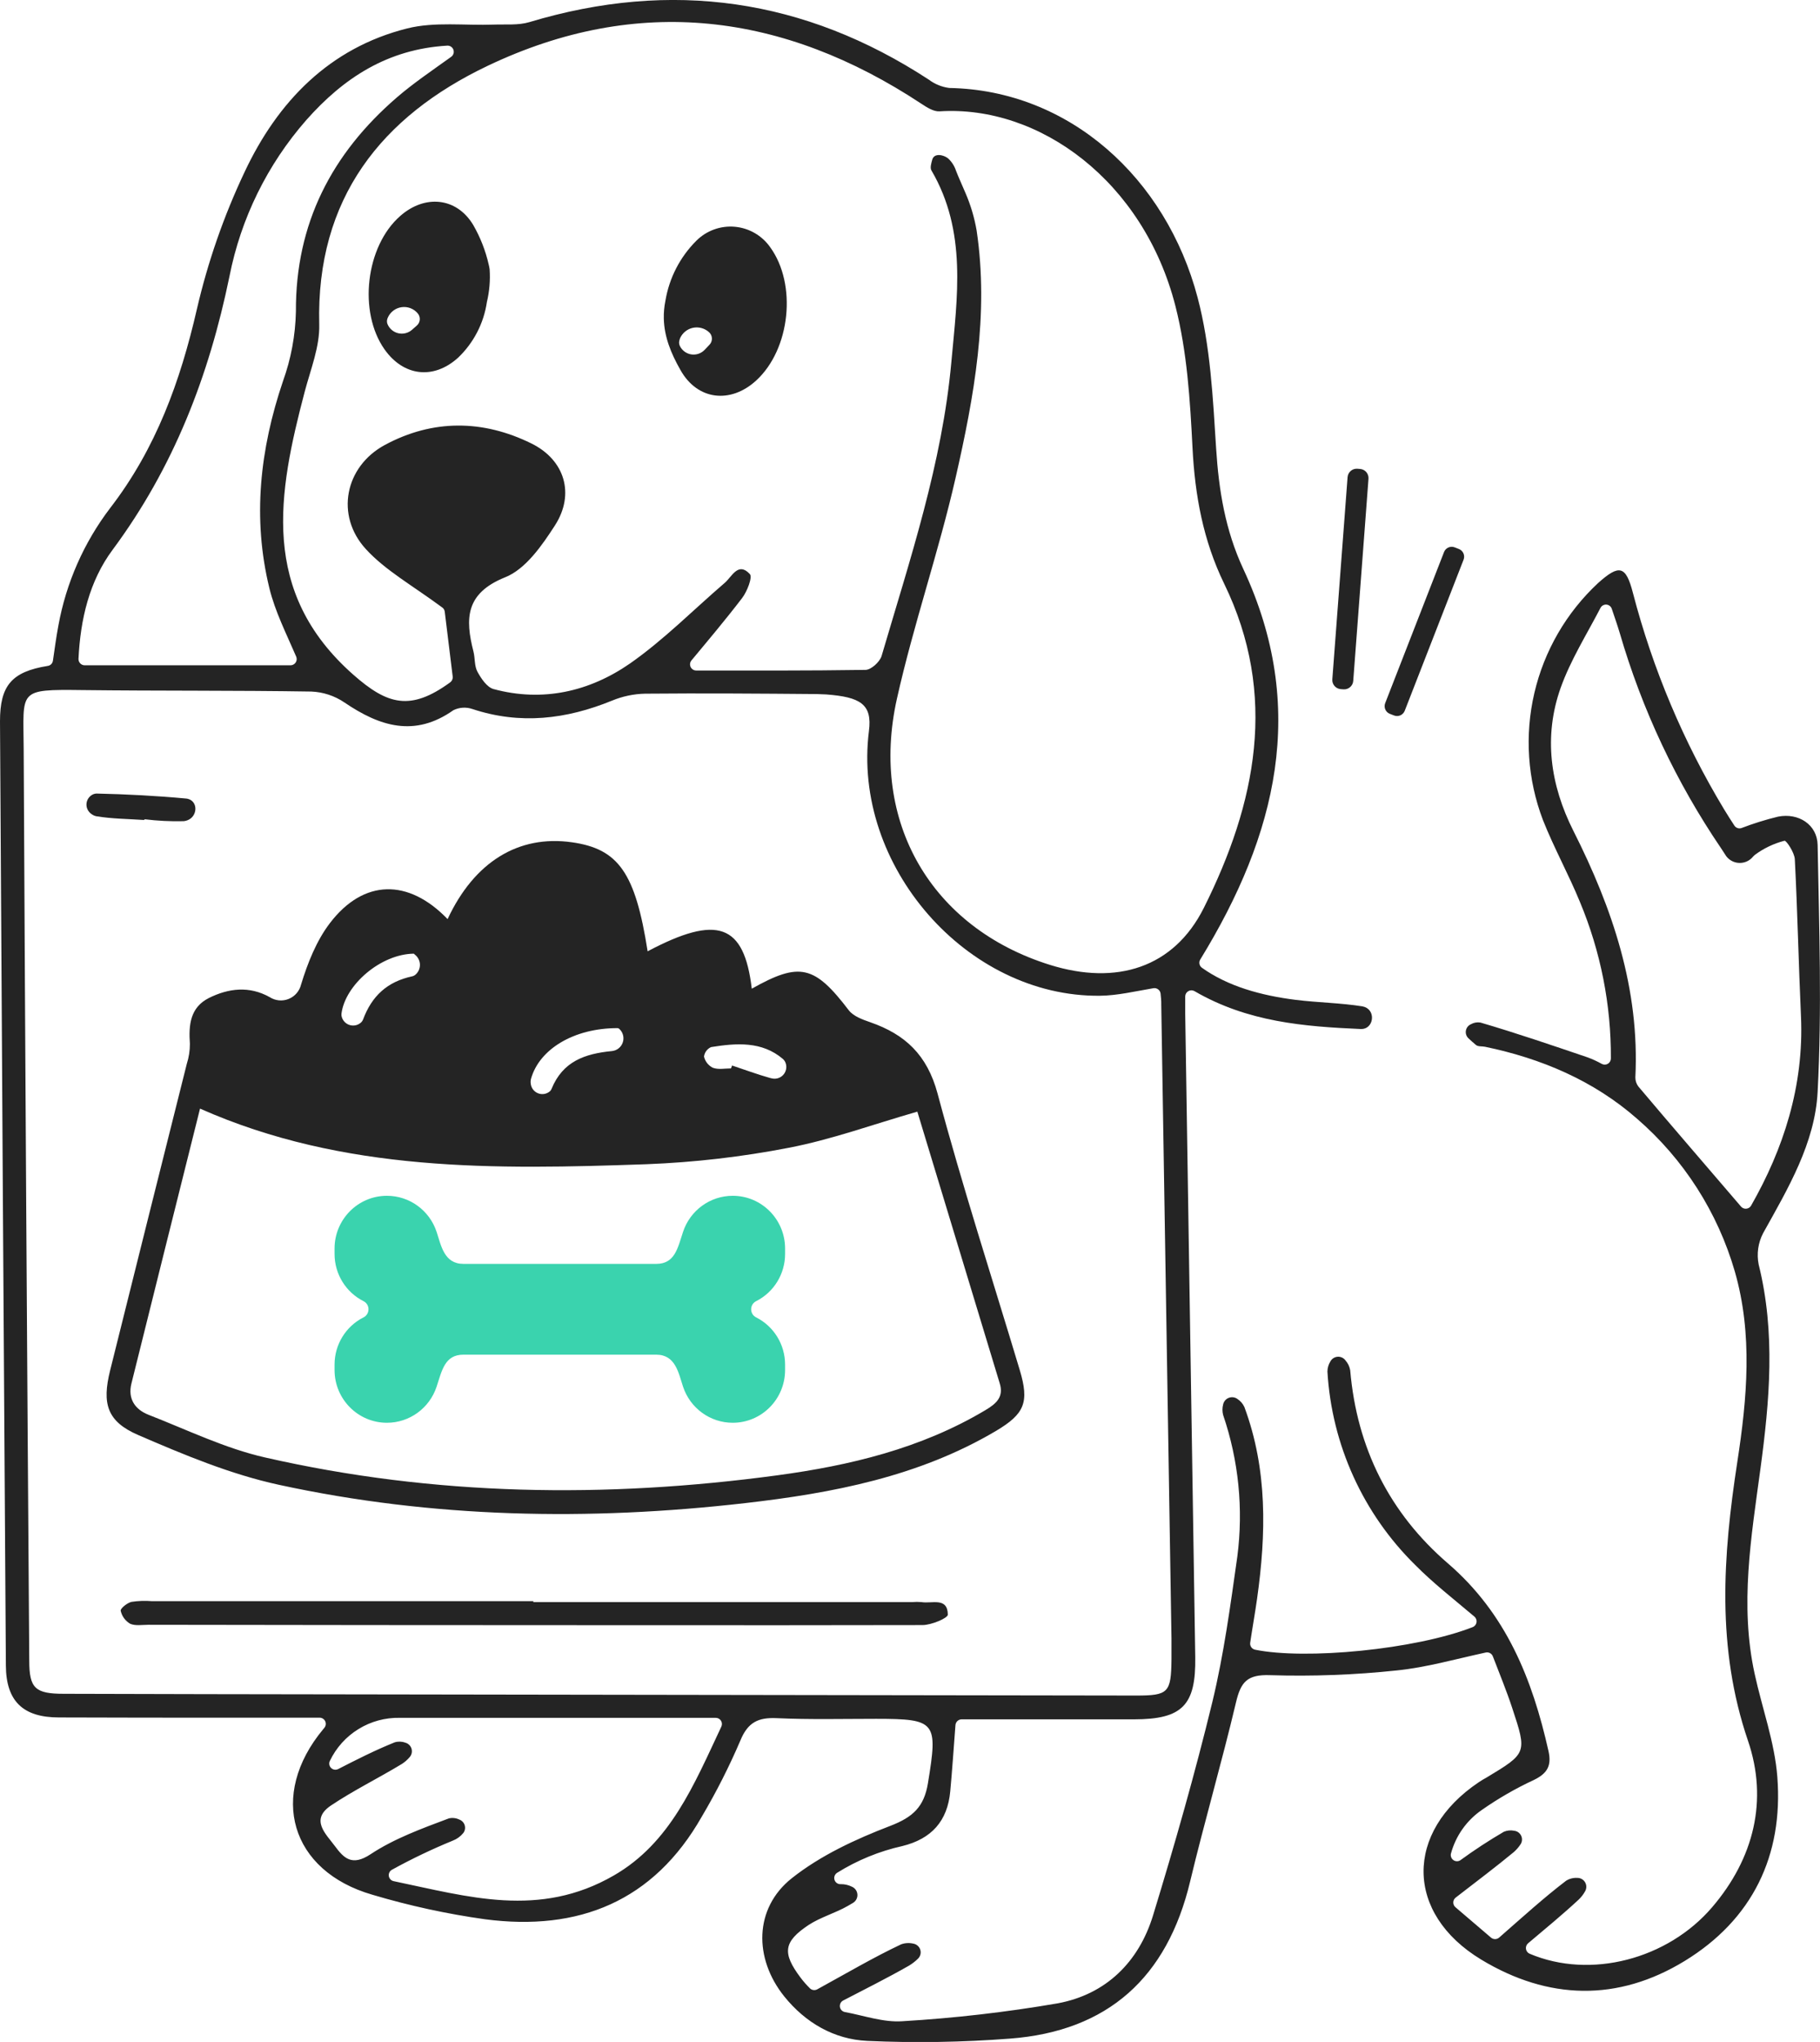
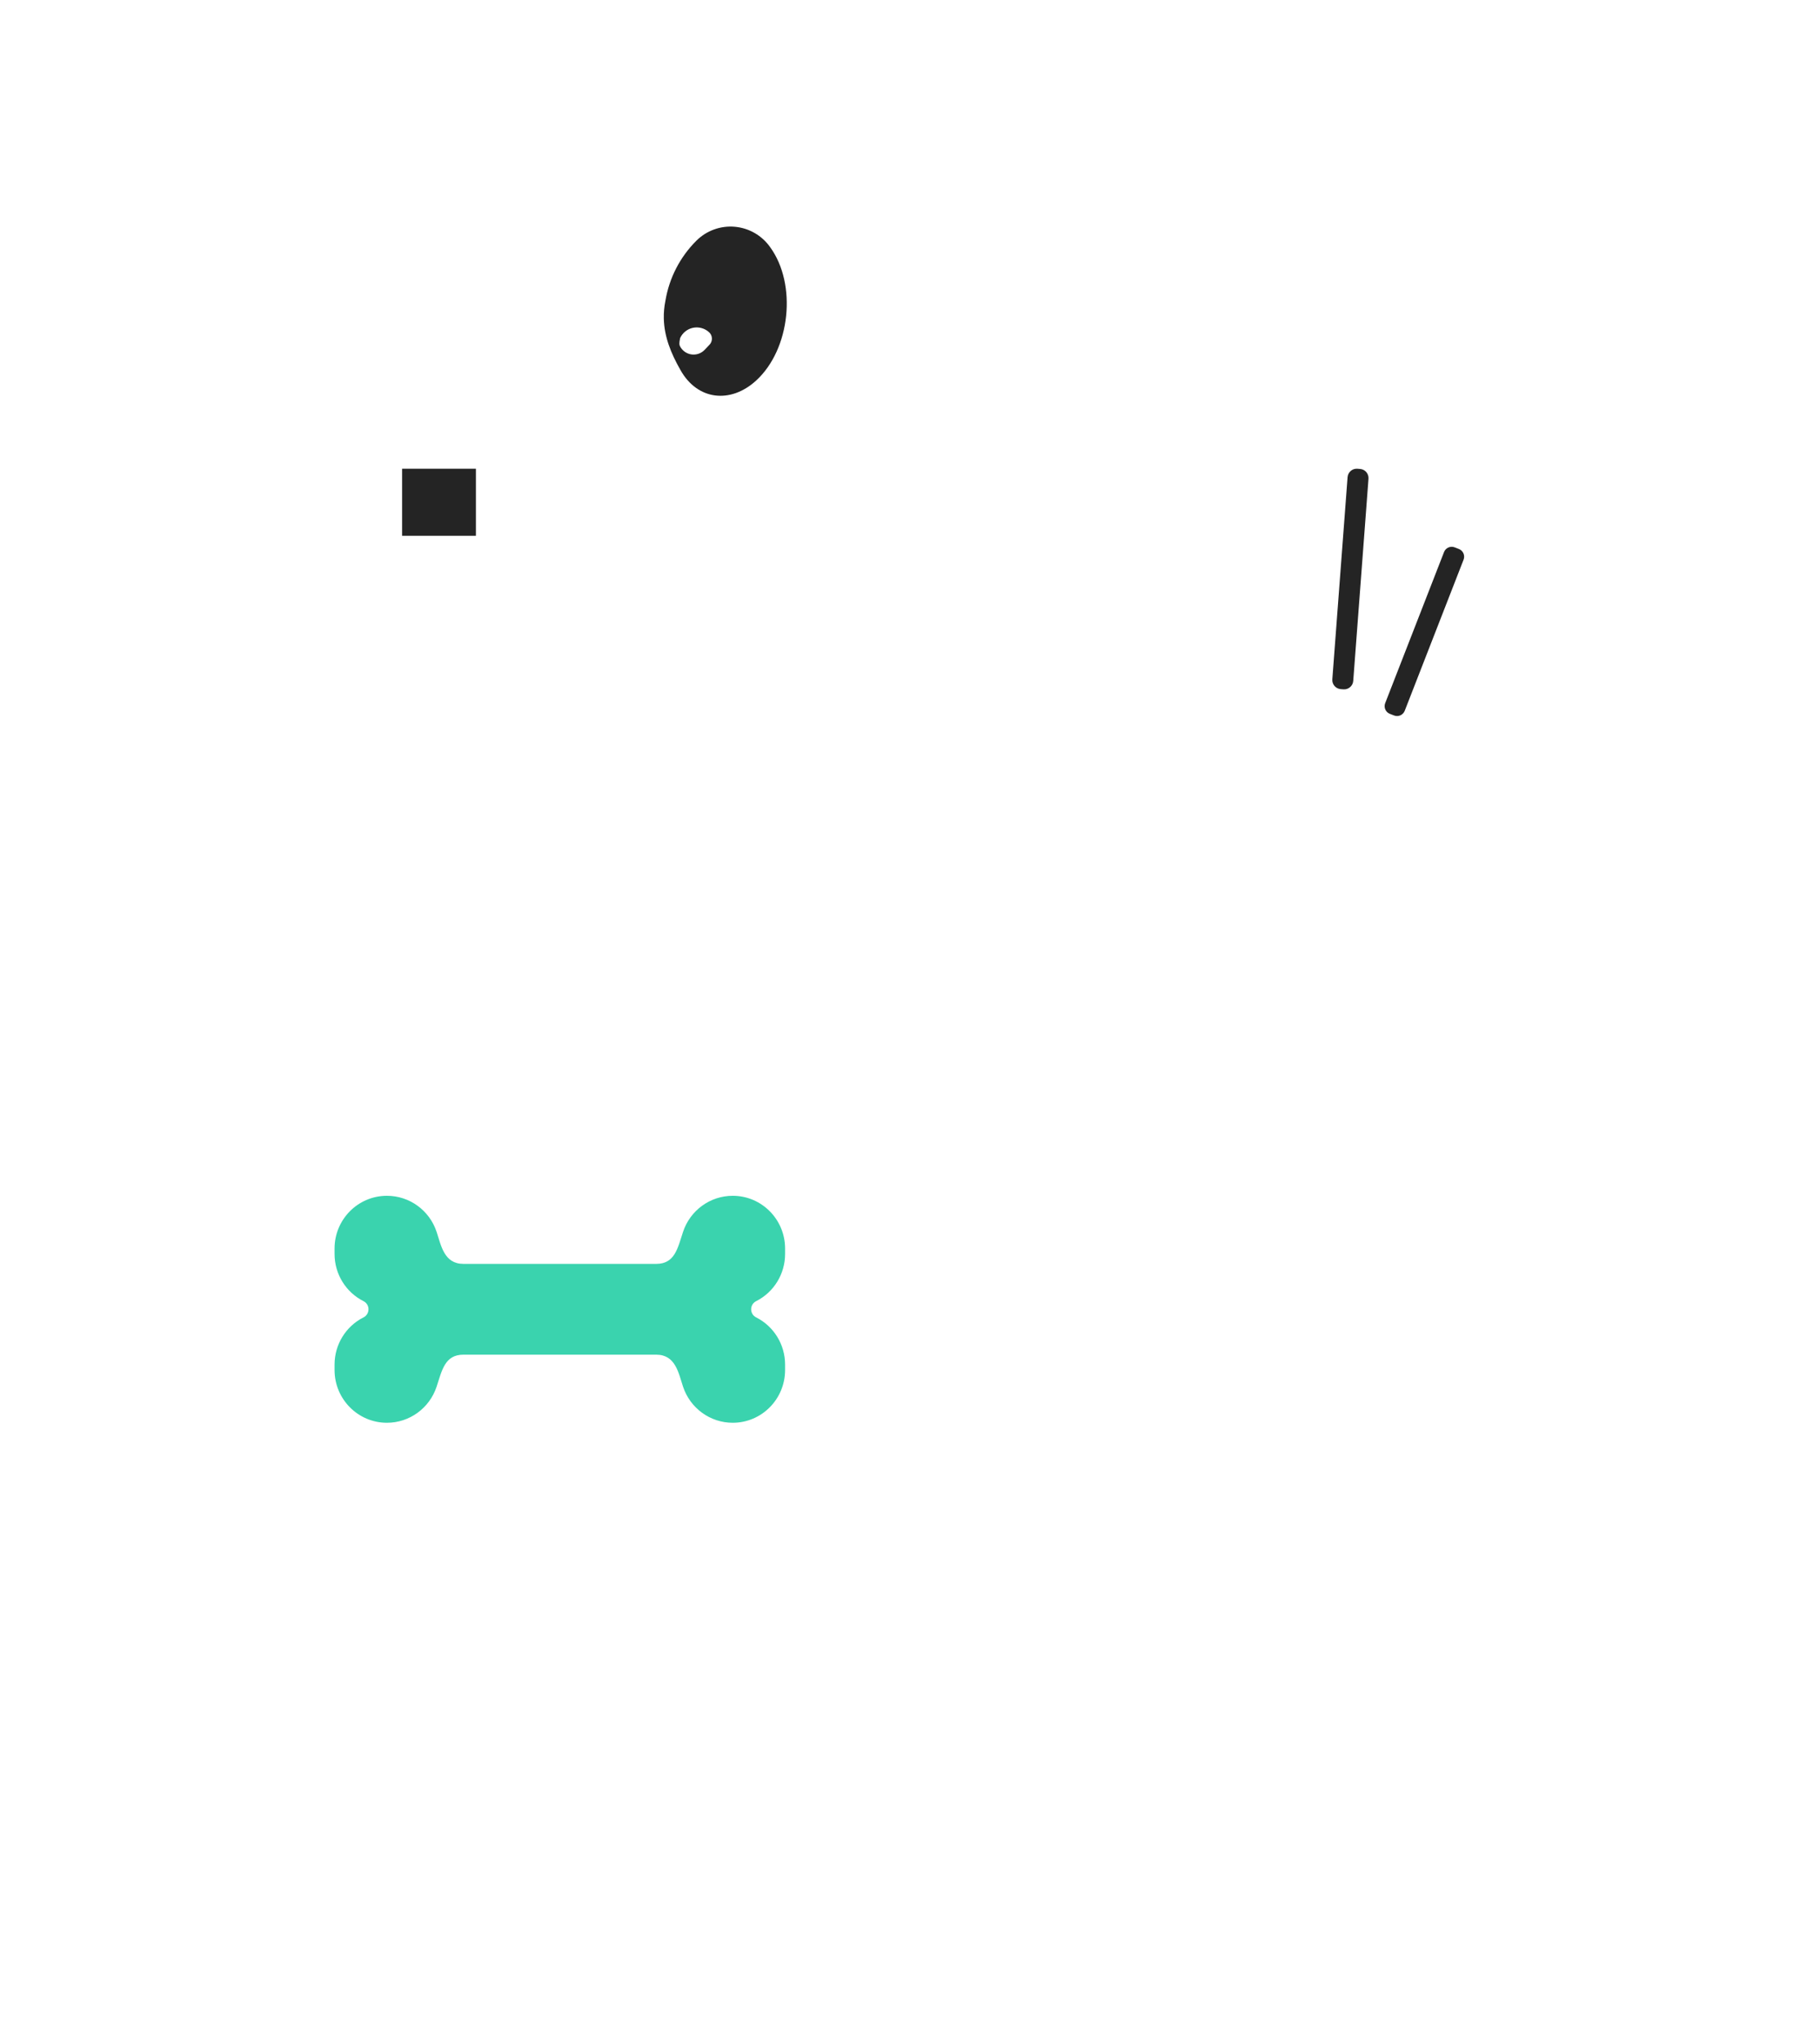
<svg xmlns="http://www.w3.org/2000/svg" width="255" height="286" viewBox="0 0 255 286" fill="none">
  <g clip-path="url(#clip0_334_12)">
-     <path d="M113.484 278.498C113.618 278.626 113.789 278.707 113.973 278.731C114.156 278.755 114.343 278.72 114.505 278.631C118.691 276.334 122.392 274.156 126.253 272.331C126.801 272.131 127.396 272.097 127.964 272.231C128.189 272.269 128.399 272.367 128.57 272.517C128.742 272.666 128.87 272.86 128.938 273.077C129.007 273.294 129.014 273.526 128.959 273.747C128.905 273.968 128.79 274.169 128.628 274.329C128.25 274.703 127.829 275.03 127.374 275.305C124.349 277.038 121.225 278.585 118.134 280.198C117.975 280.281 117.846 280.411 117.764 280.571C117.683 280.731 117.653 280.912 117.679 281.089C117.706 281.267 117.787 281.432 117.911 281.561C118.035 281.69 118.196 281.778 118.372 281.811C121.059 282.309 123.785 283.285 126.425 283.099C133.716 282.668 140.978 281.833 148.176 280.596C154.949 279.348 159.552 274.82 161.556 268.268C164.581 258.376 167.426 248.418 169.861 238.393C171.479 231.701 172.395 224.83 173.363 218.005C174.225 211.334 173.544 204.554 171.373 198.189C171.244 197.704 171.244 197.193 171.373 196.708C171.419 196.498 171.516 196.302 171.657 196.14C171.798 195.978 171.978 195.853 172.179 195.778C172.381 195.704 172.598 195.681 172.811 195.712C173.023 195.744 173.225 195.828 173.396 195.958C173.812 196.234 174.142 196.62 174.351 197.073C177.602 205.823 177.409 214.845 176.129 223.921C175.837 225.985 175.466 228.037 175.167 230.068C175.131 230.286 175.18 230.51 175.303 230.694C175.426 230.878 175.615 231.008 175.831 231.057C182.882 232.505 198.238 231.057 206.344 227.897C206.483 227.841 206.604 227.75 206.697 227.634C206.79 227.517 206.852 227.378 206.876 227.231C206.9 227.083 206.886 226.932 206.834 226.792C206.783 226.652 206.696 226.527 206.583 226.43C203.598 223.907 200.779 221.716 198.285 219.194C190.973 212 186.59 202.345 185.986 192.101C185.992 191.606 186.132 191.122 186.391 190.7C186.49 190.511 186.635 190.35 186.813 190.233C186.991 190.116 187.196 190.046 187.408 190.03C187.621 190.014 187.834 190.053 188.027 190.142C188.22 190.231 188.388 190.369 188.514 190.541C188.86 190.932 189.089 191.413 189.177 191.928C190.112 202.809 194.689 211.931 202.862 218.968C211.034 226.005 214.696 235.173 216.958 245.258C217.429 247.349 216.759 248.411 214.895 249.314C212.353 250.494 209.92 251.896 207.624 253.503C205.494 254.965 203.956 257.141 203.286 259.637C203.25 259.806 203.265 259.982 203.329 260.142C203.392 260.302 203.503 260.44 203.645 260.537C203.787 260.635 203.955 260.688 204.127 260.69C204.3 260.691 204.469 260.642 204.613 260.547C206.574 259.117 208.606 257.787 210.702 256.564C211.167 256.365 211.682 256.317 212.175 256.424C212.385 256.451 212.584 256.531 212.754 256.658C212.924 256.785 213.058 256.953 213.143 257.147C213.229 257.34 213.263 257.553 213.242 257.764C213.221 257.974 213.146 258.176 213.024 258.349C212.764 258.74 212.454 259.095 212.102 259.405C209.575 261.49 206.961 263.461 203.943 265.792C203.844 265.871 203.764 265.97 203.708 266.084C203.652 266.197 203.622 266.321 203.619 266.448C203.615 266.574 203.64 266.7 203.69 266.816C203.74 266.932 203.815 267.035 203.91 267.119L208.905 271.388C209.063 271.523 209.264 271.597 209.472 271.597C209.68 271.597 209.881 271.523 210.039 271.388C213.356 268.487 216.294 265.811 219.425 263.422C219.887 263.133 220.427 262.994 220.971 263.023C221.195 263.016 221.417 263.069 221.613 263.178C221.81 263.286 221.973 263.446 222.087 263.64C222.2 263.833 222.259 264.054 222.258 264.279C222.256 264.503 222.194 264.723 222.079 264.915C221.843 265.338 221.546 265.723 221.196 266.057C218.961 268.135 216.599 270.074 214.099 272.185C213.986 272.281 213.9 272.403 213.848 272.542C213.796 272.68 213.781 272.83 213.803 272.976C213.825 273.122 213.883 273.26 213.973 273.377C214.064 273.494 214.182 273.587 214.318 273.645C222.861 277.263 233.654 274.409 239.876 267.146C245.746 260.295 247.75 252.136 244.911 243.817C240.473 230.805 241.395 217.926 243.411 204.788C244.785 195.885 245.6 186.896 243.067 178.093C240.659 169.777 235.894 162.337 229.349 156.676C223.292 151.365 215.969 148.251 208.062 146.612C207.638 146.525 207.1 146.612 206.802 146.366C206.503 146.12 206.079 145.749 205.734 145.417C205.592 145.28 205.486 145.11 205.426 144.922C205.366 144.735 205.353 144.535 205.388 144.341C205.424 144.147 205.507 143.965 205.629 143.811C205.752 143.657 205.911 143.536 206.092 143.458C206.493 143.226 206.962 143.142 207.419 143.219C212.467 144.7 217.455 146.406 222.443 148.099C223.13 148.352 223.795 148.658 224.433 149.015C224.564 149.084 224.71 149.119 224.858 149.116C225.006 149.112 225.15 149.071 225.277 148.996C225.404 148.92 225.51 148.813 225.584 148.685C225.658 148.557 225.698 148.413 225.7 148.265C225.741 140.746 224.27 133.295 221.375 126.357C219.783 122.466 217.727 118.762 216.182 114.858C214.018 109.183 213.599 102.99 214.977 97.074C216.355 91.159 219.468 85.79 223.916 81.657C226.881 79.002 227.803 79.221 228.792 83.058C231.572 93.722 235.875 103.93 241.567 113.364C242.038 114.154 242.543 114.918 243 115.628C243.103 115.79 243.257 115.912 243.437 115.976C243.617 116.04 243.814 116.041 243.995 115.98C245.671 115.338 247.386 114.803 249.129 114.38C252.002 113.816 254.615 115.502 254.668 118.363C254.881 129.888 255.279 141.433 254.668 152.925C254.303 160.088 250.529 166.448 247.04 172.702C246.326 174.059 246.103 175.621 246.41 177.124C248.785 186.677 247.942 196.204 246.649 205.763C245.355 215.323 243.743 224.81 245.839 234.423C246.887 239.256 248.652 244.023 249.023 248.896C249.866 259.91 245.528 268.852 236.048 274.654C226.669 280.39 216.911 280.138 207.525 274.462C196.859 268.009 196.786 256.61 207.187 249.626C207.545 249.387 207.916 249.161 208.288 248.962C213.939 245.556 213.973 245.543 211.863 239.19C211.067 236.773 210.092 234.417 209.163 231.993C209.089 231.8 208.948 231.639 208.765 231.54C208.583 231.442 208.371 231.412 208.168 231.456C203.863 232.392 199.83 233.547 195.718 233.965C189.823 234.591 183.892 234.813 177.967 234.629C174.716 234.509 173.841 235.598 173.164 238.486C171.174 246.884 168.753 255.163 166.743 263.548C163.532 276.958 155.247 284.5 141.49 285.535C134.847 286.046 128.179 286.153 121.523 285.854C116.88 285.642 112.854 283.325 109.862 279.6C105.61 274.289 105.643 267.279 110.93 263.076C114.963 259.876 119.898 257.593 124.747 255.734C127.905 254.519 129.47 253.078 130.014 249.759C131.42 241.168 131.182 240.75 122.757 240.743C118.114 240.743 113.47 240.863 108.827 240.65C106.233 240.531 104.781 241.228 103.733 243.784C102.163 247.451 100.357 251.012 98.326 254.446C91.58 266.309 81.08 270.532 67.966 268.819C62.629 268.073 57.356 266.926 52.191 265.387C40.669 262.067 37.598 251.445 45.273 242.21C45.339 242.137 45.399 242.064 45.459 241.985C45.559 241.858 45.622 241.706 45.641 241.546C45.659 241.386 45.632 241.223 45.563 241.077C45.494 240.931 45.386 240.808 45.25 240.721C45.114 240.633 44.956 240.586 44.795 240.584H32.55C24.451 240.584 16.358 240.584 8.259 240.551C3.197 240.551 0.856 238.247 0.823 233.288C0.531 189.189 0.256 145.1 0 101.023C0 96.05 1.612 94.085 6.686 93.269C6.87 93.243 7.04 93.159 7.172 93.029C7.303 92.898 7.389 92.728 7.416 92.545C7.648 90.952 7.867 89.279 8.179 87.626C9.263 81.647 11.745 76.01 15.423 71.175C21.844 62.856 25.267 53.409 27.588 43.292C29.123 36.666 31.365 30.225 34.275 24.079C38.898 14.247 46.148 6.719 57.047 3.983C60.894 3.014 65.133 3.598 69.193 3.446C70.858 3.386 72.609 3.565 74.168 3.1C94.085 -2.892 112.741 -0.208 130.133 11.153C130.973 11.786 131.963 12.188 133.006 12.322C149.815 12.627 163.38 24.936 167.798 41.678C169.595 48.483 169.94 55.726 170.391 62.797C170.763 68.692 171.678 74.282 174.199 79.692C183.26 99.091 178.895 116.916 168.169 134.39C168.055 134.574 168.014 134.794 168.055 135.007C168.095 135.219 168.214 135.409 168.388 135.538C172.036 138.147 176.68 139.435 181.562 140.046C184.66 140.431 187.817 140.464 190.895 140.955C191.008 140.977 191.119 141.008 191.227 141.048C192.825 141.659 192.414 144.169 190.696 144.129C182.736 143.783 174.816 143.159 167.353 138.818C167.222 138.744 167.073 138.706 166.922 138.707C166.771 138.708 166.624 138.748 166.493 138.824C166.362 138.9 166.254 139.008 166.178 139.138C166.102 139.269 166.061 139.417 166.06 139.568C166.06 140.491 166.06 141.247 166.06 142.004C166.529 172.038 166.997 202.07 167.466 232.1C167.572 238.858 165.648 240.803 158.922 240.816H134.737C134.518 240.817 134.307 240.9 134.146 241.049C133.986 241.198 133.886 241.401 133.868 241.62C133.623 244.839 133.417 247.887 133.138 250.914C132.754 255.057 130.525 257.553 126.432 258.562C123.196 259.285 120.105 260.551 117.291 262.306C117.126 262.408 117.001 262.564 116.934 262.746C116.868 262.929 116.866 263.128 116.927 263.313C116.989 263.497 117.11 263.655 117.273 263.762C117.435 263.868 117.629 263.917 117.822 263.9C118.351 263.897 118.873 264.018 119.348 264.251C119.568 264.342 119.758 264.494 119.896 264.687C120.035 264.881 120.116 265.11 120.131 265.348C120.147 265.586 120.095 265.823 119.982 266.033C119.869 266.243 119.7 266.417 119.494 266.535L118.79 266.947C117.033 267.956 114.996 268.513 113.318 269.602C109.756 271.966 109.577 273.546 112.164 276.991C112.566 277.526 113.007 278.029 113.484 278.498ZM162.61 139.169C162.597 139.052 162.559 138.938 162.5 138.835C162.441 138.732 162.361 138.643 162.266 138.572C162.171 138.501 162.063 138.45 161.947 138.423C161.832 138.395 161.712 138.392 161.596 138.413C159.008 138.851 156.561 139.442 154.106 139.468C135.46 139.661 119.354 121.245 121.749 102.371C122.233 98.593 120.489 97.63 115.779 97.265C115.328 97.265 114.87 97.212 114.419 97.212C106.413 97.146 98.406 97.086 90.406 97.159C88.811 97.189 87.237 97.518 85.763 98.128C79.342 100.751 72.881 101.527 66.174 99.303C65.743 99.155 65.286 99.093 64.831 99.123C64.375 99.153 63.93 99.273 63.521 99.476C58.095 103.3 53.213 101.753 48.264 98.394C46.89 97.459 45.282 96.928 43.621 96.86C32.935 96.688 22.248 96.781 11.562 96.654C2.408 96.548 3.277 96.615 3.317 104.893C3.529 147.461 3.79 190.027 4.099 232.591C4.099 236.455 4.915 237.238 8.935 237.238C22.427 237.278 35.915 237.304 49.399 237.318C85.988 237.371 122.582 237.426 159.181 237.484C163.712 237.484 164.083 237.085 164.136 232.418C164.136 231.449 164.136 230.473 164.136 229.504C163.663 199.899 163.185 170.301 162.703 140.71C162.717 140.185 162.663 139.674 162.61 139.169ZM96.88 92.499C96.776 92.625 96.709 92.778 96.689 92.941C96.668 93.103 96.694 93.268 96.763 93.416C96.833 93.565 96.943 93.69 97.082 93.778C97.22 93.866 97.38 93.913 97.544 93.913C104.787 93.913 113.019 93.953 121.258 93.826C122.041 93.826 123.248 92.724 123.513 91.901C127.493 78.358 132.004 64.928 133.291 50.74C134.127 41.592 135.506 32.424 130.505 23.873C130.293 23.515 130.458 22.937 130.618 22.36C130.896 21.37 132.243 21.696 132.84 22.187C133.347 22.654 133.727 23.244 133.941 23.9C134.346 24.955 134.83 25.971 135.268 27.02C135.996 28.702 136.521 30.465 136.833 32.271C138.584 44.002 136.482 55.554 133.888 66.919C131.52 77.316 127.997 87.453 125.669 97.856C121.802 115.164 130.538 129.968 147.095 135.14C156.428 138.054 164.461 135.571 168.68 127.14C175.977 112.535 179.108 97.365 171.519 81.757C168.574 75.696 167.42 69.389 167.081 62.704C166.743 56.018 166.325 49.267 164.687 42.86C160.229 25.407 145.656 14.698 131.633 15.595C130.803 15.648 129.848 15.03 129.085 14.526C109.782 1.786 89.371 -0.803 68.337 9.215C53.458 16.298 44.278 27.803 44.729 45.429C44.815 48.55 43.522 51.73 42.699 54.837C38.944 69.09 36.377 82.919 49.498 94.497C54.301 98.733 57.518 99.622 63.077 95.572C63.2 95.481 63.297 95.358 63.359 95.218C63.421 95.077 63.445 94.922 63.428 94.769C63.004 91.31 62.586 87.911 62.314 85.681C62.301 85.563 62.263 85.45 62.204 85.349C62.145 85.247 62.065 85.159 61.969 85.09C57.763 81.983 54.009 79.905 51.276 76.924C46.938 72.217 48.311 65.339 53.929 62.319C60.636 58.707 67.66 58.767 74.453 62.113C79.136 64.416 80.569 69.19 77.77 73.565C75.945 76.4 73.63 79.739 70.751 80.867C65.193 83.111 65.166 86.67 66.334 91.251C66.573 92.193 66.453 93.282 66.897 94.092C67.422 95.048 68.224 96.263 69.159 96.515C76.058 98.374 82.599 96.86 88.27 92.93C93.02 89.611 97.126 85.428 101.537 81.644C102.559 80.768 103.414 78.643 105.059 80.403C105.464 80.834 104.681 82.852 103.971 83.775C101.597 86.876 99.116 89.81 96.88 92.499ZM243.936 168.998C244.026 169.102 244.139 169.184 244.267 169.236C244.395 169.287 244.534 169.308 244.671 169.296C244.808 169.283 244.941 169.238 245.058 169.165C245.174 169.091 245.272 168.99 245.342 168.872C249.839 160.991 252.778 152.142 252.333 142.316C252.002 135.014 251.849 127.664 251.471 120.348C251.425 119.419 250.284 117.693 250.018 117.759C248.514 118.148 247.1 118.824 245.853 119.751C245.773 119.815 245.7 119.886 245.634 119.963C245.407 120.249 245.118 120.478 244.789 120.635C244.46 120.791 244.099 120.87 243.735 120.866C243.371 120.861 243.012 120.773 242.687 120.609C242.362 120.445 242.079 120.208 241.859 119.917L241.156 118.835C234.866 109.591 230.071 99.413 226.947 88.675C226.603 87.526 226.205 86.398 225.826 85.269C225.773 85.108 225.672 84.966 225.538 84.862C225.404 84.757 225.243 84.695 225.073 84.682C224.904 84.669 224.735 84.707 224.587 84.79C224.439 84.873 224.318 84.998 224.241 85.15C222.317 88.854 220.049 92.452 218.662 96.343C216.241 103.167 217.203 109.952 220.46 116.398C225.933 127.246 229.747 138.519 229.13 150.92C229.129 151.373 229.276 151.813 229.548 152.175C234.284 157.791 239.073 163.315 243.936 168.998ZM63.203 7.967C63.358 7.86 63.474 7.705 63.534 7.527C63.593 7.348 63.592 7.154 63.531 6.976C63.47 6.797 63.353 6.644 63.196 6.539C63.04 6.433 62.853 6.382 62.665 6.393C54.334 6.878 48.145 10.901 42.905 16.829C37.459 23.044 33.75 30.588 32.152 38.698C29.286 52.646 24.331 65.479 15.774 77.01C12.524 81.379 11.264 86.73 10.998 92.28C10.994 92.396 11.013 92.512 11.054 92.621C11.095 92.73 11.158 92.829 11.238 92.914C11.319 92.998 11.415 93.065 11.522 93.111C11.629 93.157 11.744 93.182 11.861 93.182H40.702C40.845 93.182 40.986 93.147 41.112 93.08C41.237 93.012 41.345 92.915 41.424 92.796C41.504 92.677 41.552 92.541 41.566 92.399C41.581 92.256 41.559 92.113 41.505 91.981C40.125 88.768 38.547 85.674 37.744 82.388C35.349 72.589 36.417 62.936 39.641 53.409C40.774 50.273 41.388 46.972 41.459 43.637C41.399 31.302 46.487 21.517 55.601 13.649C57.903 11.665 60.43 9.958 63.203 7.967ZM54.938 261.868C54.779 261.95 54.649 262.078 54.566 262.237C54.484 262.395 54.452 262.575 54.476 262.752C54.5 262.929 54.579 263.094 54.701 263.225C54.822 263.356 54.982 263.445 55.157 263.481C65.591 265.646 75.561 268.719 86.015 262.678C93.928 258.11 97.212 250.031 101.066 241.839C101.129 241.707 101.157 241.561 101.149 241.415C101.14 241.269 101.094 241.128 101.016 241.005C100.938 240.881 100.829 240.78 100.701 240.71C100.573 240.639 100.429 240.603 100.283 240.604H56.005C53.967 240.562 51.959 241.109 50.223 242.179C48.486 243.249 47.095 244.798 46.215 246.639C46.137 246.801 46.112 246.984 46.144 247.161C46.175 247.339 46.261 247.502 46.39 247.628C46.519 247.753 46.684 247.836 46.862 247.863C47.04 247.891 47.222 247.862 47.382 247.78C49.969 246.453 52.589 245.125 55.302 244.036C55.787 243.89 56.307 243.907 56.782 244.083C56.988 244.136 57.176 244.242 57.33 244.39C57.483 244.538 57.596 244.723 57.657 244.927C57.719 245.131 57.726 245.347 57.68 245.555C57.633 245.763 57.534 245.956 57.392 246.114C57.083 246.48 56.72 246.798 56.317 247.057C53.04 249.048 49.545 250.755 46.367 252.886C43.415 254.877 45.664 256.869 46.918 258.562C48.172 260.255 49.306 261.436 51.919 259.71C55.236 257.513 59.117 256.106 62.884 254.691C63.377 254.575 63.894 254.631 64.35 254.851C64.531 254.915 64.693 255.021 64.825 255.16C64.957 255.299 65.054 255.467 65.109 255.651C65.164 255.834 65.175 256.028 65.141 256.217C65.107 256.405 65.029 256.583 64.914 256.736C64.525 257.215 64.017 257.583 63.441 257.805C60.532 258.997 57.693 260.354 54.938 261.868ZM59.236 66.388C59.098 66.268 58.926 66.194 58.744 66.177C58.561 66.16 58.379 66.202 58.221 66.295C57.644 66.647 57.16 66.886 57.067 67.231C56.98 67.565 56.969 67.913 57.036 68.251C57.102 68.589 57.245 68.908 57.452 69.183C59.442 70.956 61.564 72.635 63.74 74.202C64.051 74.35 64.391 74.426 64.735 74.426C65.079 74.426 65.419 74.35 65.73 74.202C66.088 74.023 66.393 72.768 66.188 72.576C63.972 70.458 61.637 68.453 59.236 66.388Z" fill="#242424" />
-     <path d="M62.712 128.733C66.466 120.693 72.662 116.916 80.124 117.972C86.672 118.894 89.02 122.267 90.738 133.241C100.522 128.063 104.257 129.404 105.331 138.479C112.058 134.695 114.12 135.206 118.936 141.519C119.6 142.356 120.86 142.807 121.935 143.179C126.817 144.879 129.895 147.74 131.354 153.137C134.83 166.149 139.002 178.982 142.876 191.888C144.243 196.429 143.539 198.042 139.559 200.412C128.714 206.832 116.635 209.129 104.403 210.53C82.513 213.039 60.622 212.648 39.057 207.961C32.298 206.493 25.744 203.752 19.356 200.99C14.978 199.098 14.275 196.588 15.429 191.948C18.998 177.626 22.58 163.308 26.175 148.995C26.464 148.091 26.61 147.148 26.606 146.2C26.414 143.544 26.653 141.108 29.26 139.787C32.039 138.399 34.951 138.074 37.784 139.661C38.173 139.912 38.617 140.066 39.079 140.111C39.54 140.155 40.006 140.089 40.436 139.917C40.867 139.744 41.25 139.472 41.553 139.121C41.857 138.77 42.072 138.352 42.182 137.901C43.104 134.874 44.351 131.734 46.241 129.271C50.944 123.13 57.213 123.017 62.712 128.733ZM128.528 155.7C122.253 157.506 116.482 159.617 110.525 160.759C103.96 162.033 97.307 162.803 90.625 163.062C69.398 163.806 48.172 164.204 28.026 155.275C24.835 168.041 21.611 180.901 18.414 193.78C17.877 195.938 18.938 197.425 20.816 198.162C26.222 200.266 31.535 202.869 37.14 204.137C60.861 209.554 84.854 209.879 108.893 206.639C119.069 205.265 129.032 202.889 138.027 197.531C139.599 196.602 140.681 195.659 140.057 193.707C136.137 180.808 132.23 167.909 128.528 155.7ZM86.692 144.062C86.64 144.023 86.577 144.002 86.512 144.002C80.376 144.002 75.561 146.963 74.4 151.099C74.343 151.316 74.33 151.541 74.36 151.763C74.388 152.063 74.499 152.35 74.68 152.591C74.861 152.832 75.105 153.018 75.386 153.128C75.666 153.239 75.971 153.27 76.268 153.218C76.565 153.165 76.841 153.032 77.067 152.832C77.157 152.747 77.227 152.642 77.272 152.527C78.851 148.636 81.975 147.581 85.743 147.215C86.095 147.179 86.429 147.04 86.702 146.814C86.975 146.588 87.175 146.286 87.277 145.946C87.378 145.606 87.377 145.244 87.273 144.905C87.168 144.566 86.966 144.266 86.692 144.042V144.062ZM57.976 133.573C53.332 133.632 48.357 137.948 47.846 141.964C47.827 142.125 47.84 142.287 47.886 142.442C47.965 142.717 48.113 142.967 48.317 143.167C48.521 143.367 48.773 143.511 49.049 143.585C49.325 143.658 49.615 143.659 49.892 143.587C50.168 143.515 50.421 143.372 50.626 143.172C50.728 143.067 50.809 142.943 50.865 142.807C52.099 139.488 54.268 137.496 57.757 136.746C57.938 136.704 58.105 136.615 58.241 136.487C58.433 136.314 58.586 136.101 58.688 135.864C58.791 135.626 58.842 135.37 58.837 135.111C58.832 134.852 58.771 134.597 58.659 134.364C58.547 134.131 58.387 133.924 58.188 133.759L57.976 133.573ZM102.419 149.645L102.572 149.24C104.343 149.825 106.101 150.482 107.878 150.98L108.157 151.046C108.464 151.116 108.784 151.097 109.08 150.991C109.376 150.885 109.636 150.695 109.828 150.446C110.02 150.197 110.136 149.897 110.164 149.583C110.191 149.27 110.128 148.955 109.981 148.676C109.905 148.545 109.809 148.426 109.696 148.324C106.744 145.808 103.156 146.094 99.633 146.658C99.367 146.774 99.135 146.958 98.961 147.191C98.787 147.423 98.676 147.697 98.638 147.986C98.715 148.319 98.864 148.632 99.075 148.902C99.285 149.172 99.553 149.391 99.859 149.546C100.628 149.844 101.55 149.645 102.399 149.645H102.419Z" fill="#242424" />
-     <path d="M74.712 224.392H127.812C128.242 224.355 128.675 224.355 129.105 224.392C130.538 224.651 132.767 223.648 132.8 226.151C132.8 226.642 130.505 227.605 129.265 227.612C103.58 227.665 77.889 227.612 52.198 227.612L20.789 227.572C19.927 227.572 18.958 227.751 18.235 227.426C17.902 227.23 17.613 226.969 17.384 226.657C17.156 226.345 16.994 225.99 16.909 225.613C16.842 225.295 17.811 224.511 18.408 224.365C19.367 224.219 20.34 224.185 21.306 224.266H74.738L74.712 224.392Z" fill="#242424" />
-     <path d="M20.218 114.851C17.963 114.699 15.681 114.692 13.459 114.32C13.159 114.249 12.882 114.1 12.656 113.889C12.464 113.721 12.315 113.509 12.222 113.271C12.129 113.034 12.095 112.777 12.123 112.523C12.151 112.269 12.24 112.026 12.383 111.814C12.525 111.602 12.717 111.428 12.942 111.306C13.123 111.208 13.326 111.153 13.532 111.147C17.731 111.24 21.937 111.459 26.136 111.851C26.205 111.858 26.274 111.871 26.341 111.891C27.794 112.295 27.668 114.354 26.275 114.885C26.099 114.958 25.914 115.002 25.724 115.017C23.894 115.062 22.062 114.971 20.245 114.745L20.218 114.851Z" fill="#242424" />
-     <path d="M93.007 44.626C92.988 43.786 93.064 42.946 93.232 42.123C93.763 38.931 95.283 35.986 97.577 33.705C98.277 33.01 99.12 32.476 100.048 32.14C100.975 31.804 101.964 31.675 102.947 31.761C103.929 31.847 104.881 32.146 105.736 32.638C106.592 33.13 107.329 33.802 107.898 34.608C111.693 39.819 110.738 48.915 105.942 53.303C102.353 56.582 97.71 56.078 95.328 51.809C93.988 49.459 93.066 47.135 93.007 44.626ZM99.275 46.471C98.975 46.215 98.619 46.031 98.236 45.935C97.853 45.839 97.453 45.833 97.067 45.918C96.681 46.003 96.321 46.176 96.013 46.425C95.706 46.673 95.46 46.989 95.295 47.348C95.22 47.524 95.171 47.709 95.149 47.899C95.136 48.096 95.175 48.293 95.262 48.47C95.413 48.778 95.637 49.045 95.913 49.248C96.19 49.452 96.511 49.585 96.85 49.638C97.189 49.691 97.536 49.661 97.861 49.551C98.186 49.442 98.48 49.255 98.718 49.008L99.381 48.31C99.506 48.188 99.603 48.041 99.666 47.878C99.729 47.715 99.756 47.541 99.746 47.367C99.736 47.193 99.689 47.023 99.608 46.868C99.526 46.714 99.413 46.578 99.275 46.471Z" fill="#242424" />
-     <path d="M68.602 37.709C68.707 39.251 68.577 40.8 68.218 42.303C67.781 45.288 66.353 48.041 64.165 50.116C60.728 53.21 56.536 52.699 53.876 48.935C50.181 43.703 51.223 34.509 56.065 30.26C59.495 27.233 63.939 27.604 66.294 31.495C67.296 33.231 68.032 35.109 68.476 37.065C68.529 37.277 68.569 37.489 68.602 37.709ZM58.553 43.922C58.282 43.588 57.929 43.33 57.529 43.172C57.128 43.015 56.694 42.964 56.268 43.024C55.842 43.084 55.439 43.254 55.098 43.516C54.757 43.778 54.489 44.124 54.321 44.52C54.282 44.614 54.253 44.712 54.234 44.812C54.2 45.004 54.218 45.201 54.288 45.383C54.418 45.702 54.622 45.984 54.883 46.209C55.144 46.433 55.454 46.591 55.788 46.672C56.123 46.752 56.471 46.752 56.805 46.671C57.14 46.59 57.45 46.431 57.71 46.206L58.374 45.622C58.621 45.419 58.779 45.127 58.812 44.809C58.846 44.491 58.753 44.172 58.553 43.922Z" fill="#242424" />
+     <path d="M93.007 44.626C92.988 43.786 93.064 42.946 93.232 42.123C93.763 38.931 95.283 35.986 97.577 33.705C98.277 33.01 99.12 32.476 100.048 32.14C100.975 31.804 101.964 31.675 102.947 31.761C103.929 31.847 104.881 32.146 105.736 32.638C106.592 33.13 107.329 33.802 107.898 34.608C111.693 39.819 110.738 48.915 105.942 53.303C102.353 56.582 97.71 56.078 95.328 51.809C93.988 49.459 93.066 47.135 93.007 44.626ZM99.275 46.471C98.975 46.215 98.619 46.031 98.236 45.935C97.853 45.839 97.453 45.833 97.067 45.918C96.681 46.003 96.321 46.176 96.013 46.425C95.706 46.673 95.46 46.989 95.295 47.348C95.136 48.096 95.175 48.293 95.262 48.47C95.413 48.778 95.637 49.045 95.913 49.248C96.19 49.452 96.511 49.585 96.85 49.638C97.189 49.691 97.536 49.661 97.861 49.551C98.186 49.442 98.48 49.255 98.718 49.008L99.381 48.31C99.506 48.188 99.603 48.041 99.666 47.878C99.729 47.715 99.756 47.541 99.746 47.367C99.736 47.193 99.689 47.023 99.608 46.868C99.526 46.714 99.413 46.578 99.275 46.471Z" fill="#242424" />
    <path d="M190.559 65.682L190.182 65.653C189.477 65.6 188.862 66.129 188.809 66.835L186.672 95.148C186.618 95.854 187.147 96.469 187.852 96.522L188.229 96.551C188.934 96.604 189.548 96.075 189.602 95.37L191.739 67.056C191.792 66.35 191.264 65.735 190.559 65.682Z" fill="#242424" />
    <path d="M204.406 76.894L203.818 76.665C203.224 76.433 202.555 76.727 202.324 77.321L194.078 98.487C193.847 99.082 194.14 99.752 194.734 99.983L195.321 100.212C195.915 100.444 196.584 100.15 196.816 99.556L205.062 78.39C205.293 77.795 204.999 77.126 204.406 76.894Z" fill="#242424" />
    <path d="M66.679 65.651H56.337V75.045H66.679V65.651Z" fill="#242424" />
    <path d="M105.943 182.244C108.429 180.992 109.999 178.433 109.999 175.634V174.875C109.999 170.793 106.715 167.485 102.662 167.485C99.504 167.485 96.701 169.52 95.702 172.538C94.944 174.826 94.558 177.022 91.943 177.022H64.931C62.23 177.022 61.816 174.485 61.172 172.538C60.174 169.52 57.37 167.485 54.212 167.485C50.16 167.485 46.875 170.793 46.875 174.875V175.634C46.875 178.433 48.446 180.992 50.931 182.244C51.861 182.712 51.861 184.049 50.931 184.517C48.446 185.769 46.875 188.328 46.875 191.127V191.886C46.875 195.969 50.16 199.277 54.212 199.277C57.37 199.277 60.173 197.241 61.172 194.224C61.929 191.936 62.316 189.739 64.931 189.739H91.943C94.643 189.739 95.058 192.277 95.702 194.224C96.701 197.241 99.505 199.277 102.662 199.277C106.714 199.277 109.998 195.969 109.998 191.886V191.127C109.998 188.327 108.428 185.769 105.942 184.517C105.013 184.049 105.013 182.712 105.943 182.244Z" fill="#3AD3AE" />
  </g>
  <defs>
    <clipPath id="clip0_334_12">
      <rect width="255" height="286" fill="white" />
    </clipPath>
  </defs>
</svg>